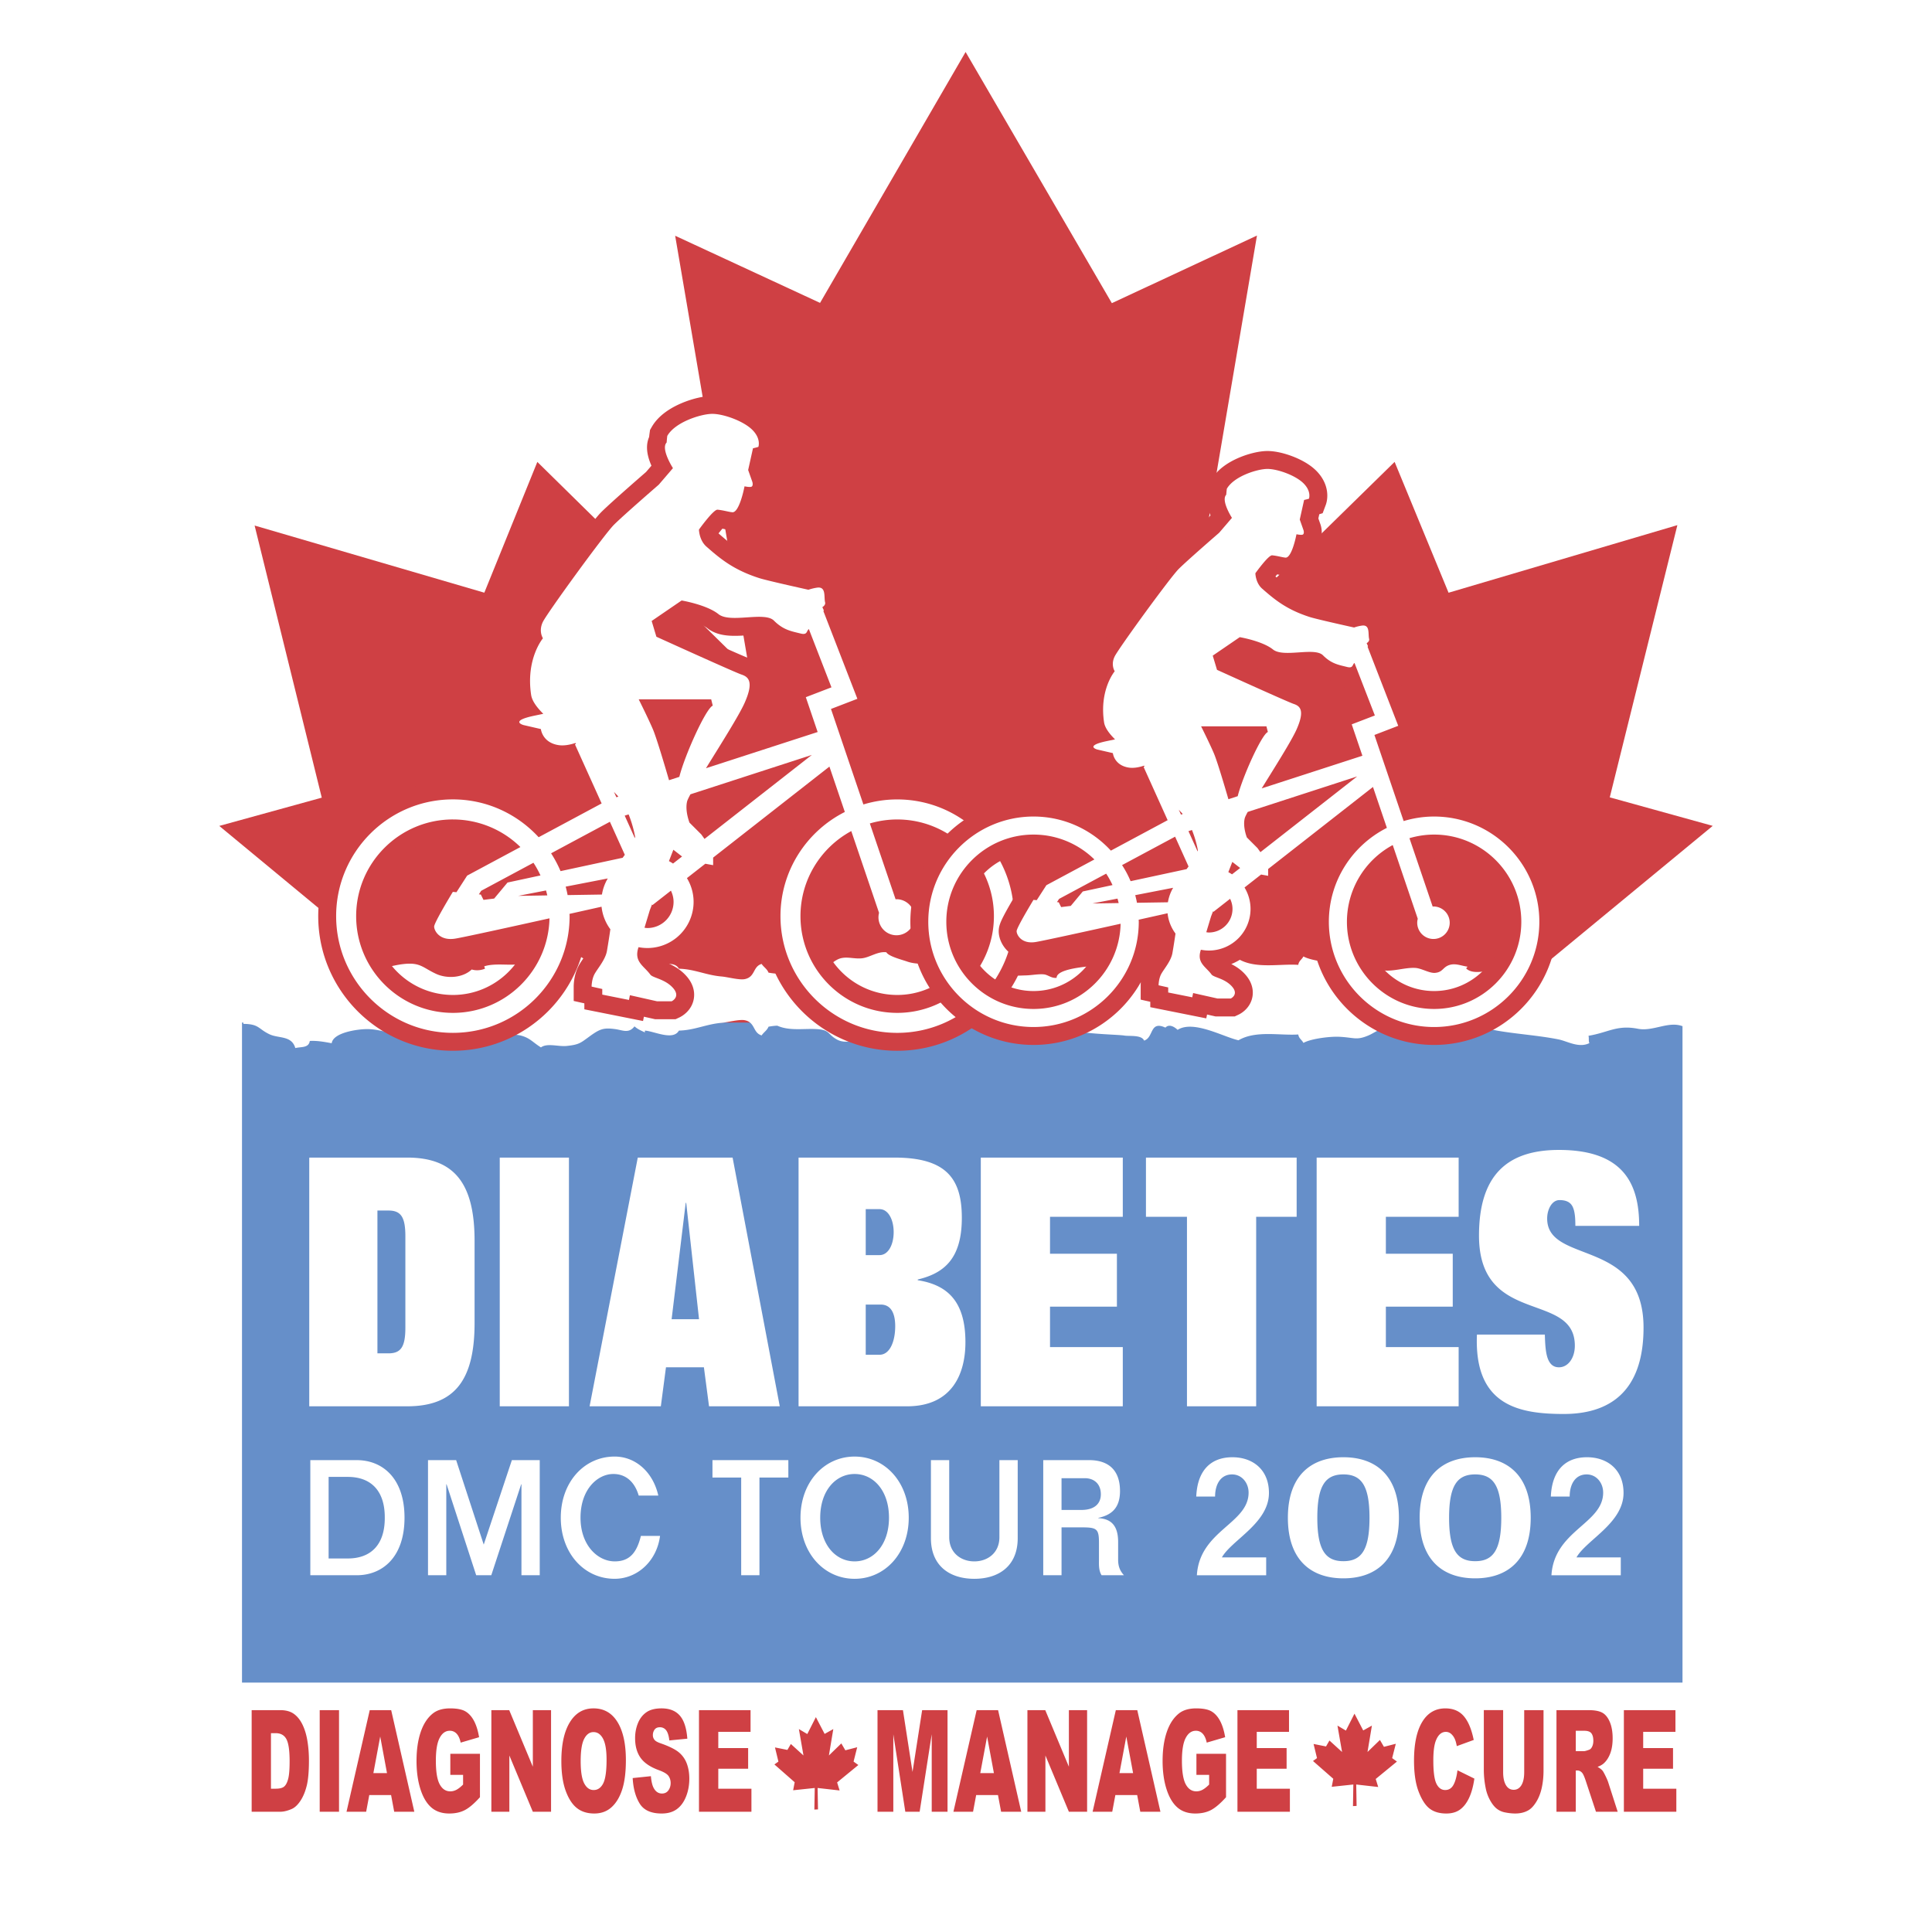
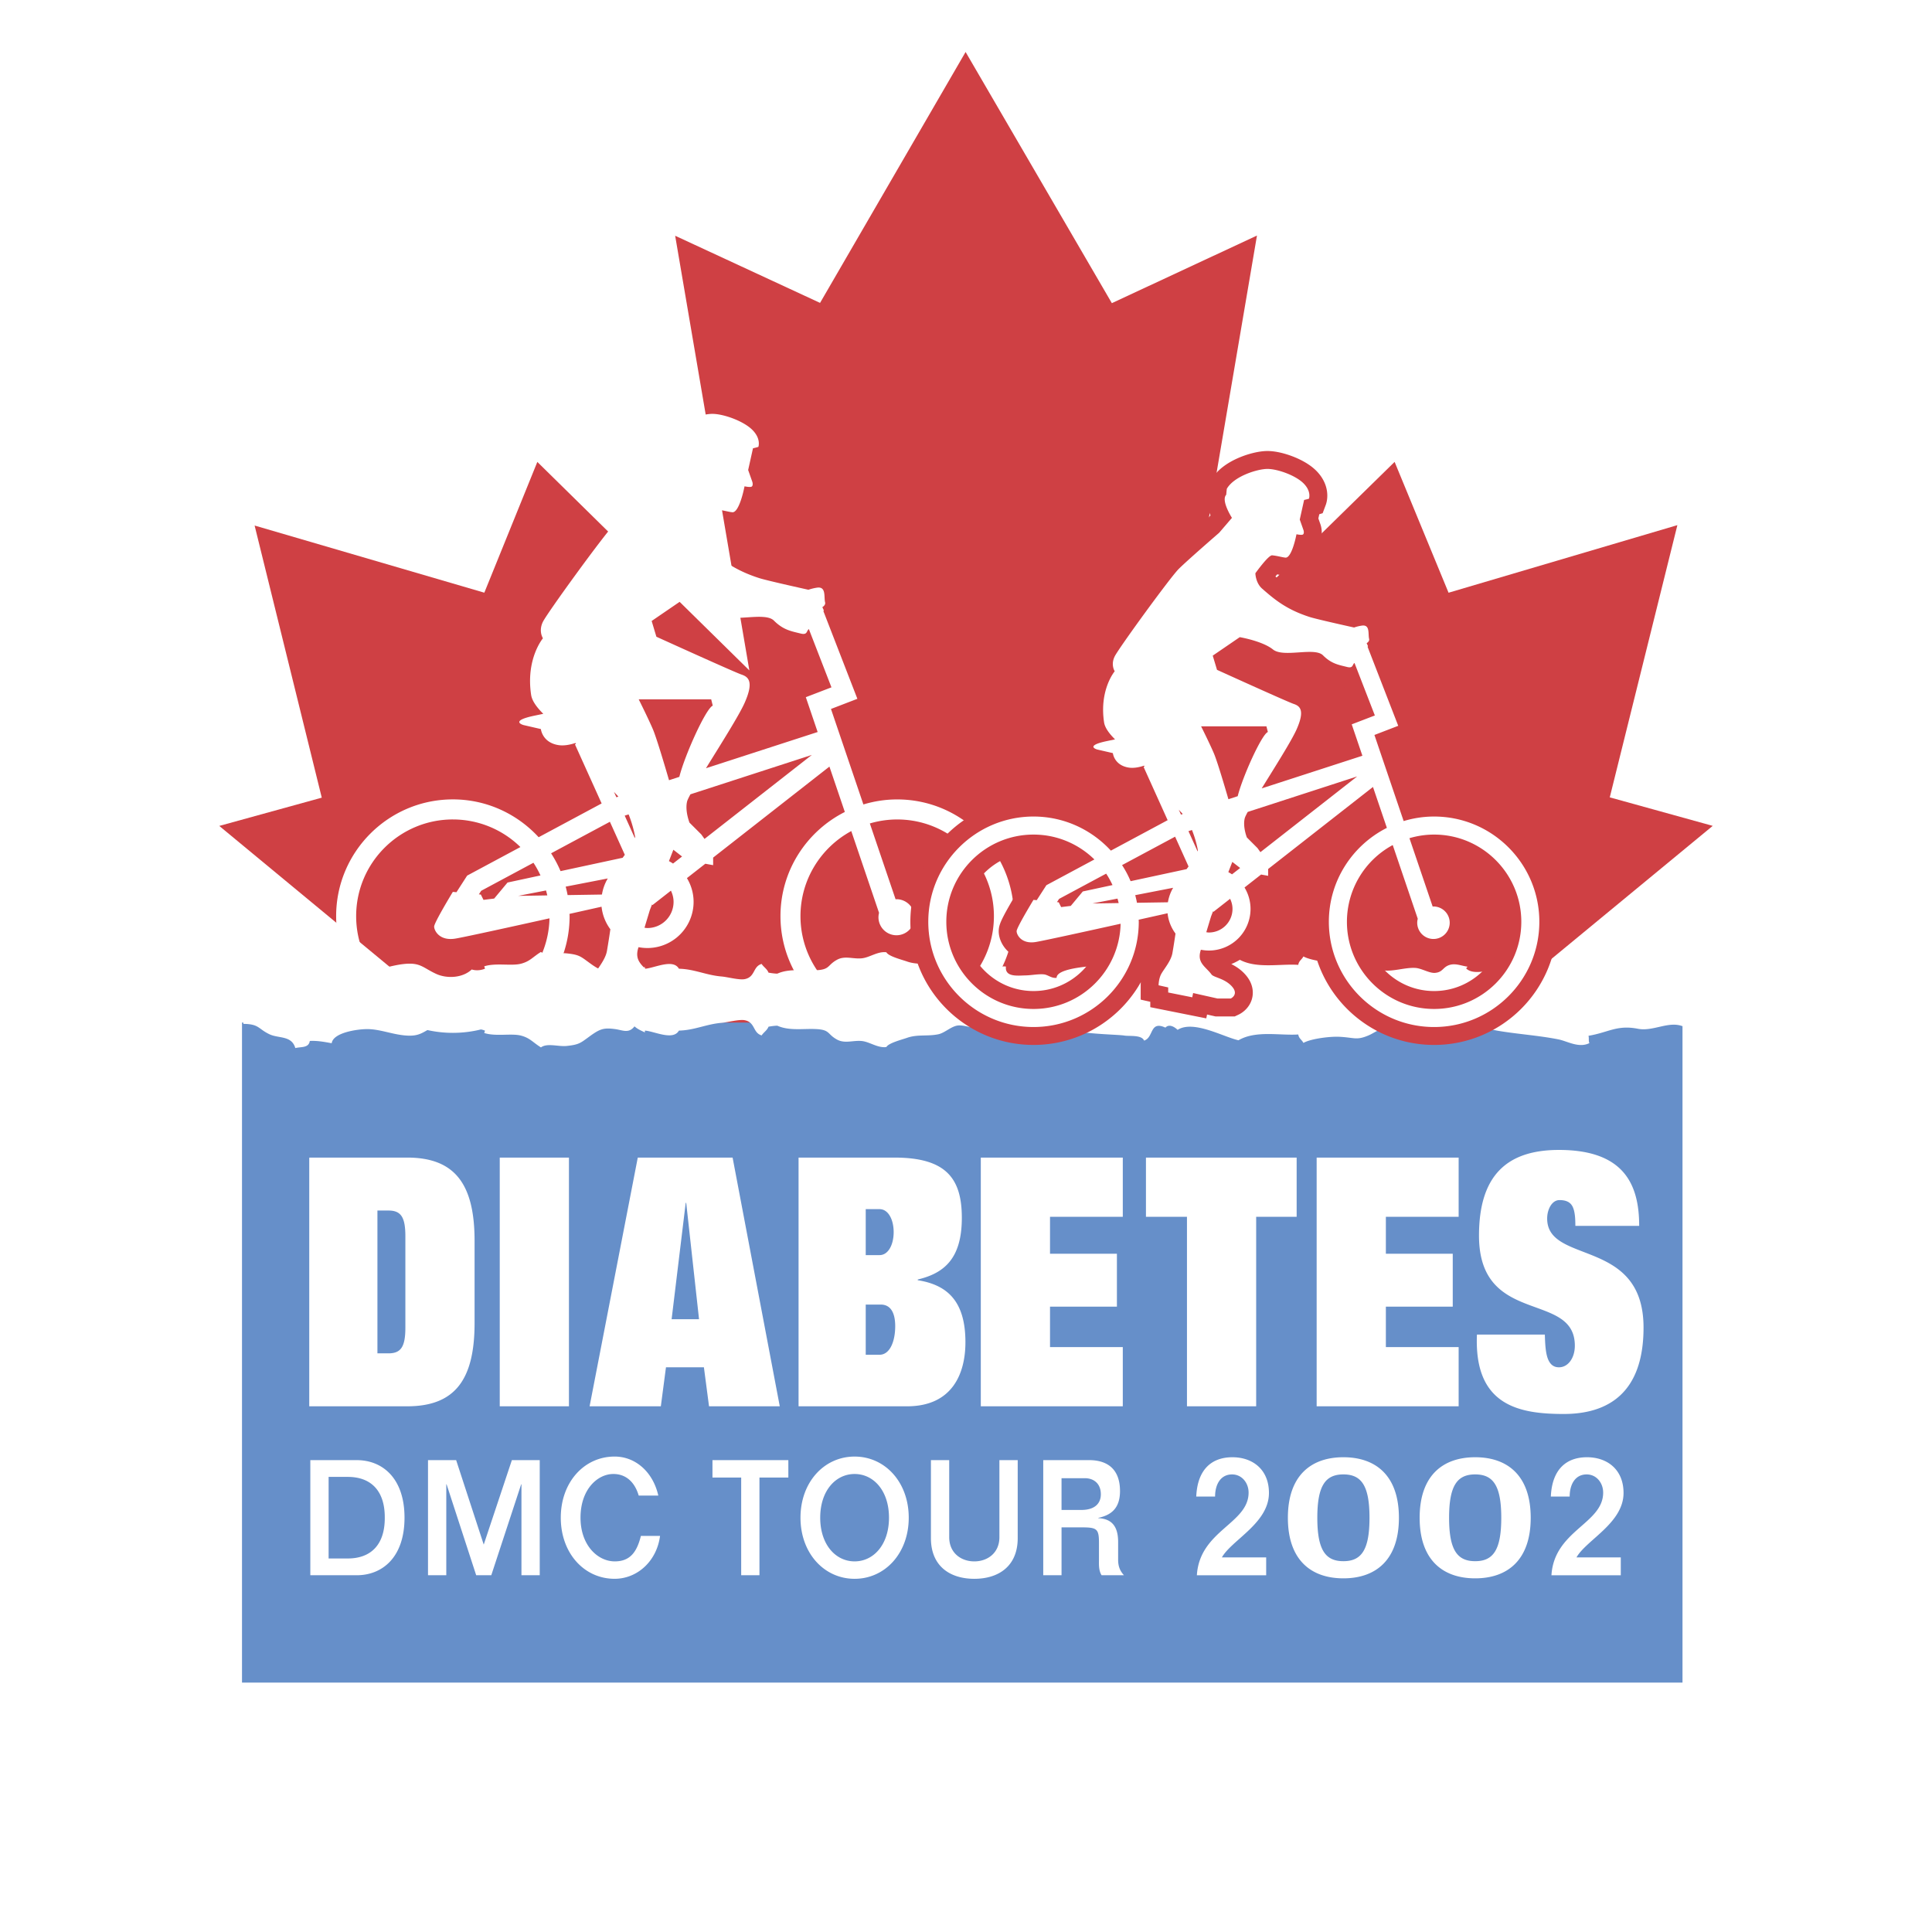
<svg xmlns="http://www.w3.org/2000/svg" width="2500" height="2500" viewBox="0 0 192.756 192.756">
  <path fill-rule="evenodd" clip-rule="evenodd" fill="#fff" d="M0 0h192.756v192.756H0V0z" />
  <path fill-rule="evenodd" clip-rule="evenodd" fill="#cf4044" d="M60.663 114.488L21.877 82.403l10.226-2.82-6.7-27.15 22.918 6.699 5.289-13.046 21.154 20.803-7.403-43.368 14.456 6.699L96.338 5.186l14.592 25.06 14.478-6.745-7.363 43.245 21.096-20.663 5.382 13.053 22.829-6.743-6.745 27.159 10.272 2.845-38.852 32.048-71.364.043z" />
  <path fill-rule="evenodd" clip-rule="evenodd" fill="#668fc9" d="M167.863 167.873H24.145V102.02h143.718v65.853z" />
  <path d="M37.656 120.775h1.1c1.252 0 1.688.66 1.688 2.572v9.105c0 1.912-.435 2.572-1.688 2.572h-1.1v-14.249zm-6.802 19.532h9.769c4.756 0 6.725-2.641 6.725-8.305v-8.203c0-5.666-1.969-8.307-6.725-8.307H30.88l-.026.035v24.78zM49.86 115.492h6.904v24.815H49.86v-24.815zM68.413 120.012h.051l1.279 11.607h-2.736l1.406-11.607zm-9.589 20.295h7.108l.512-3.891h3.785l.511 3.891h7.058l-4.706-24.814h-9.461l-4.807 24.814zM86.374 130.158h1.509c.844 0 1.432.627 1.432 2.156s-.537 2.85-1.56 2.85h-1.381v-5.006zm-6.7 10.149H90.49c4.526 0 5.831-3.266 5.831-6.395 0-4.24-1.944-5.734-4.757-6.186v-.07c2.634-.625 4.398-2.084 4.398-6.152 0-3.926-1.56-6.012-6.725-6.012h-9.564v24.815h.001zm6.7-19.67h1.381c.869 0 1.406 1.043 1.406 2.293 0 1.252-.538 2.293-1.406 2.293h-1.381v-4.586zM97.855 115.492h14.166v5.908h-7.261v3.684h6.674v5.283h-6.674v4.033h7.261v5.907H97.855v-24.815zM114.332 115.492h15.035v5.908h-4.039v18.907h-6.904V121.4h-4.092v-5.908zM131.363 115.492h14.166v5.908h-7.261v3.684h6.673v5.283h-6.673v4.033h7.261v5.907h-14.166v-24.815zM157.174 122.305c0-.801-.051-1.426-.256-1.877s-.613-.695-1.33-.695c-.74 0-1.227.904-1.227 1.842 0 4.623 9.615 1.877 9.615 10.879 0 6.568-3.58 8.619-7.953 8.619-4.424 0-8.975-.799-8.668-7.924h6.775c.025.973.076 1.771.281 2.363.205.557.537.904 1.125.904.922 0 1.586-.939 1.586-2.156 0-5.49-9.562-1.91-9.562-10.982 0-5.977 2.76-8.549 7.977-8.549 6.547 0 8.004 3.51 8.004 7.576h-6.367zM32.786 147.35h1.911c2.331 0 3.707 1.4 3.692 4.07.015 2.67-1.361 4.07-3.692 4.07h-1.911v-8.14zm-1.825 9.812h4.633c2.534 0 4.764-1.768 4.764-5.742s-2.23-5.742-4.764-5.742h-4.633v11.484zM52.025 148.09h-.028l-2.982 9.072h-1.506l-2.953-9.072h-.03v9.072h-1.824v-11.484h2.808l2.752 8.427 2.808-8.427h2.78v11.484h-1.825v-9.072zM63.725 149.217c-.421-1.432-1.347-2.172-2.563-2.156-1.535.016-3.244 1.512-3.244 4.359 0 2.75 1.709 4.359 3.418 4.359 1.505 0 2.2-.9 2.606-2.541h1.911c-.334 2.541-2.288 4.279-4.532 4.279-3.041 0-5.372-2.559-5.372-6.098s2.331-6.098 5.372-6.098c2.1 0 3.837 1.561 4.358 3.895h-1.954v.001zM71.082 145.678h7.571v1.736h-2.882v9.748h-1.823v-9.748h-2.866v-1.736zM88.695 151.42c0 2.686-1.534 4.359-3.43 4.359-1.897 0-3.432-1.674-3.432-4.359 0-2.688 1.535-4.359 3.432-4.359 1.896 0 3.43 1.671 3.43 4.359zm1.97 0c0-3.539-2.36-6.098-5.4-6.098-3.042 0-5.4 2.559-5.4 6.098s2.358 6.098 5.4 6.098c3.04 0 5.4-2.559 5.4-6.098zM94.703 145.678v7.688c0 1.578 1.188 2.414 2.504 2.414 1.318 0 2.504-.836 2.504-2.414v-7.688h1.826v7.785c0 2.799-1.912 4.055-4.33 4.055s-4.329-1.256-4.329-4.055v-7.785h1.825zM105.91 147.479h2.316c.928 0 1.605.562 1.605 1.607 0 .951-.65 1.561-1.938 1.561h-1.984v-3.168h.001zm0 9.683v-4.777h1.939c1.666 0 1.811.129 1.795 1.785v1.48c0 .387-.043 1.029.262 1.512h2.23c-.406-.449-.58-.9-.58-1.559v-1.754c0-1.48-.564-2.316-1.971-2.381v-.033c1.289-.273 2.158-.965 2.158-2.67 0-2.221-1.287-3.088-3.084-3.088h-4.574v11.484h1.825v.001zM119.35 149.309c.123-2.773 1.604-3.92 3.605-3.92 2.031 0 3.648 1.232 3.648 3.561 0 3.012-3.711 4.688-4.697 6.434h4.42v1.779h-6.914c.275-4.482 5.16-5.133 5.16-8.248 0-.957-.662-1.812-1.648-1.812-1.154 0-1.695 1.008-1.695 2.207h-1.879v-.001zM134.031 147.102c1.781 0 2.604 1.094 2.604 4.328s-.822 4.33-2.604 4.33c-1.779 0-2.602-1.096-2.602-4.33s.823-4.328 2.602-4.328zm-5.539 4.328c0 4.193 2.291 6.041 5.539 6.041s5.539-1.848 5.539-6.041-2.291-6.041-5.539-6.041-5.539 1.847-5.539 6.041zM147.18 147.102c1.779 0 2.602 1.094 2.602 4.328s-.822 4.33-2.602 4.33c-1.781 0-2.604-1.096-2.604-4.33s.822-4.328 2.604-4.328zm-5.541 4.328c0 4.193 2.291 6.041 5.541 6.041 3.248 0 5.539-1.848 5.539-6.041s-2.291-6.041-5.539-6.041c-3.25 0-5.541 1.847-5.541 6.041zM154.727 149.309c.125-2.773 1.602-3.92 3.604-3.92 2.035 0 3.65 1.232 3.65 3.561 0 3.012-3.711 4.688-4.697 6.434h4.422v1.779h-6.918c.279-4.482 5.16-5.133 5.16-8.248 0-.957-.66-1.812-1.646-1.812-1.154 0-1.695 1.008-1.695 2.207h-1.88v-.001zM24.281 102.152c1.584.016 1.455.486 2.596 1.033.926.443 2.218.102 2.587 1.381.592-.145 1.336.008 1.445-.711.729-.041 1.464.094 2.184.229.145-1.068 2.571-1.41 3.54-1.41 1.225 0 2.372.486 3.673.623 1.646.172 1.87-.367 3.198-.984 1.048-.486 2.63-.441 3.56.436.42-.129.894-.098 1.319.076-.002.061-.071.227-.071.238 1.151.373 2.716.008 3.678.262.893.236 1.162.668 1.981 1.174.626-.461 1.747-.057 2.563-.143 1.224-.129 1.374-.287 2.227-.91 1.081-.791 1.439-.926 2.597-.775.77.102 1.363.479 1.947-.271.335.301.653.416 1.044.609a.277.277 0 0 1 .006-.186c.943.07 2.8 1.029 3.381 0 1.554-.035 2.714-.645 4.257-.775.624-.051 1.771-.375 2.325-.258 1.053.225.778 1.242 1.668 1.514.224-.332.55-.506.688-.869.2-.043.724-.111.889-.098 1.185.529 2.581.271 3.865.334 1.4.068 1.097.504 2.075 1.043.798.439 1.609.057 2.491.15.784.084 1.577.715 2.438.6.222-.406 1.54-.736 2.065-.92 1.042-.367 2.027-.131 3.119-.355.647-.133 1.303-.812 1.97-.877.77-.074 1.703.492 2.3-.01.047.174.273.393.318.58.828-.438 1.277.275 2.158.158-.127-1.088 1.215-.896 1.955-.883.6.01 1.262.152 1.824.104.412-.037.766-.412 1.277-.346-.01 1.283 5.787 1.244 6.764 1.404.498.082 1.727-.092 1.963.502.979-.297.535-2.027 2.129-1.295.332-.361.822-.15 1.217.223 1.58-1.012 4.59.719 6.074 1.039 1.727-1.008 4.104-.455 5.963-.578.062.41.354.523.514.84.787-.432 2.641-.65 3.545-.611 1.547.068 1.725.391 2.973-.146.486-.209.889-.549 1.406-.627 1.02-.154 2.225.305 3.256.236.619-.041 1.379-.533 1.939-.492.793.059.773.562 1.428.779.609.205 1.145-.059 1.807-.158 0-.102-.119-.092-.1-.197.734-.68 2.299-.145 3.057-.01 1.934.342 4.16.48 6.154.881.857.172 2.018.893 3.066.367-.104-.232-.021-.523-.092-.73 2-.332 2.832-1.111 4.934-.701 1.531.297 3.07-.814 4.492-.24.234-1.346-.414-2.785-.369-4.135H24.086l.195 3.886z" fill-rule="evenodd" clip-rule="evenodd" fill="#fff" />
  <path d="M24.281 97.322c1.584-.018 1.455-.486 2.596-1.033.926-.444 2.218-.102 2.587-1.381.592.145 1.336-.008 1.445.71.729.041 1.464-.094 2.184-.228.145 1.069 2.571 1.409 3.54 1.411 1.225 0 2.372-.486 3.673-.623 1.646-.172 1.87.367 3.198.982 1.048.488 2.63.441 3.56-.434.42.129.894.096 1.319-.078-.002-.059-.071-.227-.071-.236 1.151-.373 2.716-.009 3.678-.264.893-.236 1.162-.666 1.981-1.173.626.461 1.747.056 2.563.143 1.224.129 1.374.287 2.227.911 1.081.791 1.439.926 2.597.773.77-.1 1.363-.478 1.947.273.335-.301.653-.416 1.044-.61a.28.28 0 0 0 .006.187c.943-.07 2.8-1.031 3.381-.002 1.554.037 2.714.646 4.257.775.624.053 1.771.377 2.325.26 1.053-.225.778-1.244 1.668-1.514.224.331.55.504.688.869.2.041.724.111.889.098 1.185-.53 2.581-.273 3.865-.336 1.4-.066 1.097-.502 2.075-1.042.798-.44 1.609-.056 2.491-.15.784-.083 1.577-.714 2.438-.6.222.407 1.54.736 2.065.92 1.042.367 2.027.131 3.119.354.647.132 1.303.813 1.97.878.77.072 1.703-.492 2.3.008.047-.172.273-.391.318-.578.828.438 1.277-.275 2.158-.159-.127 1.089 1.215.897 1.955.884.6-.01 1.262-.154 1.824-.104.412.037.766.412 1.277.346-.01-1.283 5.787-1.244 6.764-1.405.498-.081 1.727.091 1.963-.502.979.297.535 2.028 2.129 1.296.332.359.822.15 1.217-.223 1.58 1.012 4.59-.719 6.074-1.039 1.727 1.007 4.104.453 5.963.578.062-.41.354-.524.514-.839.787.43 2.641.649 3.545.609 1.547-.067 1.725-.39 2.973.148.486.209.889.547 1.406.627 1.02.154 2.225-.305 3.256-.237.619.042 1.379.534 1.939.493.793-.059.773-.562 1.428-.78.609-.204 1.145.059 1.807.157 0 .104-.119.094-.1.199.734.678 2.299.143 3.057.01 1.934-.342 4.16-.48 6.154-.882.857-.172 2.018-.892 3.066-.366-.104.231-.021.522-.092.729 2 .334 2.832 1.113 4.934.703 1.531-.299 3.07.814 4.492.24.234 1.346-.414 2.785-.369 4.135H24.086l.195-3.888z" fill-rule="evenodd" clip-rule="evenodd" fill="#fff" />
-   <path d="M89.513 79.759c-1.173 0-2.304.178-3.372.502l-3.234-9.528 2.634-1.013-3.391-8.747.046-.069-.149-.328c.188-.124.322-.284.273-.481-.134-.532.133-1.598-.798-1.465a4.704 4.704 0 0 0-.865.211c-.76-.168-4.181-.928-4.916-1.165-2.582-.83-3.908-1.954-5.255-3.136-.738-.645-.751-1.703-.751-1.703s1.446-2.025 1.856-1.985c.622.062 1.115.227 1.479.255.662.053 1.146-2.279 1.146-2.279l.067-.308s.613.135.736.012c.143-.142.044-.451.044-.451l-.419-1.186.481-2.169c.294-.064.537-.14.537-.14s.299-.798-.599-1.697c-.899-.898-2.896-1.598-3.994-1.598-1.097 0-3.693.799-4.493 2.196-.029.212-.05.441-.064.66l-.035.04c-.532.663.663 2.519.663 2.519l-1.414 1.65s-3.538 3.065-4.48 4.008c-.944.944-6.603 8.724-7.076 9.667-.471.943 0 1.651 0 1.651s-1.728 2.043-1.177 5.659c.094.615.607 1.282 1.212 1.876l-.908.191c-2.528.533-1.063.932-1.063.932l1.73.399s.132 1.332 1.73 1.597c.545.09 1.15-.022 1.713-.207.023.028.044.056.068.084l-.113.051 2.663 5.896-6.284 3.37c-2.13-2.313-5.173-3.774-8.558-3.774-6.422 0-11.646 5.224-11.646 11.646 0 6.421 5.225 11.646 11.646 11.646S56.83 97.826 56.83 91.405c0-.077-.011-.151-.011-.227l3.198-.715a4.58 4.58 0 0 0 .879 2.25c-.108.75-.224 1.478-.341 2.161-.156.907-.999 1.83-1.265 2.361-.266.533-.266 1.199-.266 1.199l1.064.238v.561l2.663.531.094-.473 2.701.607h1.465s.933-.434.133-1.332c-.798-.898-2.014-.992-2.263-1.332-.632-.865-1.64-1.264-1.199-2.662l.023-.073a4.61 4.61 0 0 0 5.495-4.516c0-.869-.246-1.678-.665-2.373l1.833-1.435.782.143v-.755l11.602-9.08 1.537 4.527c-3.802 1.919-6.421 5.851-6.421 10.393 0 6.421 5.225 11.646 11.646 11.646 6.42 0 11.646-5.225 11.646-11.646-.002-6.42-5.227-11.644-11.647-11.644zm-29.457 9.49l-3.425.054c-.053-.286-.12-.565-.192-.844l4.198-.815a4.55 4.55 0 0 0-.581 1.605zm-6.834-3.171c.267.401.497.826.703 1.265l-3.289.708-1.332 1.598-1.065.132-.265-.532-.196-.018c.106-.165.188-.294.229-.355.182-.099 2.53-1.358 5.215-2.798zm-1.521 3.303l2.775-.54c.045.164.091.327.128.494l-2.903.046zm11.666-5.891l-.024.137-1.016-2.25.389-.125c.47 1.157.651 2.238.651 2.238zm3.373 2.423l.442-1.133.867.674-.899.703a4.565 4.565 0 0 0-.41-.244zm3.23-2.66l-1.179-1.178s-.471-1.179-.236-2.123c.033-.13.154-.38.33-.704l12.112-3.928-10.708 8.379-.319-.446zm-1.965-23.342s2.498.419 3.678 1.362c1.179.943 4.589-.298 5.532.646.945.943 1.731 1.055 2.674 1.291.695.174.559-.285.813-.444l2.253 5.81-2.558.983 1.18 3.475-11.142 3.613c1.449-2.346 3.292-5.253 3.855-6.518.943-2.122.393-2.594-.315-2.83-.706-.236-8.487-3.772-8.487-3.772l-.472-1.572 2.989-2.044zm2.951 9.865l.157.628c-.685.274-2.803 4.967-3.335 7.104l-1.029.334c-.328-1.128-1.227-4.188-1.608-5.081-.471-1.1-1.415-2.986-1.415-2.986h7.23v.001zm-9.475 9.469c.074.074.145.155.213.236l-.196.064-.243-.537c.079.084.157.167.226.237zm-.631 2.743l1.489 3.299c-.073.095-.144.192-.216.293l-6.197 1.333a11.71 11.71 0 0 0-.944-1.778c2.408-1.293 4.774-2.56 5.868-3.147zm-15.666 19.067c-5.321 0-9.65-4.328-9.65-9.65 0-5.32 4.329-9.648 9.65-9.648a9.617 9.617 0 0 1 6.737 2.753l-5.312 2.849-1.069 1.658-.36-.035s-1.865 3.062-1.865 3.462.533 1.465 2.13 1.198c.912-.152 5.56-1.173 9.378-2.021-.117 5.221-4.391 9.434-9.639 9.434zm22.018-11.071a2.61 2.61 0 0 1-2.607 2.607c-.101 0-.197-.018-.294-.03.178-.585.356-1.177.531-1.757l.219-.562.046.058 1.841-1.44c.164.342.264.72.264 1.124zm22.311 11.071c-5.321 0-9.649-4.328-9.649-9.65 0-3.663 2.053-6.856 5.069-8.489l2.77 8.158a1.814 1.814 0 0 0-.059.438 1.798 1.798 0 1 0 1.797-1.797c-.029 0-.058.007-.088.008l-2.569-7.567a9.658 9.658 0 0 1 2.73-.398c5.321 0 9.649 4.329 9.649 9.648-.001 5.321-4.33 9.649-9.65 9.649z" fill="none" stroke="#cf4044" stroke-width="3.575" stroke-miterlimit="2.613" />
  <path d="M89.513 79.759c-1.173 0-2.304.178-3.372.502l-3.234-9.528 2.634-1.013-3.391-8.747.046-.069-.149-.328c.188-.124.322-.284.273-.481-.134-.532.133-1.598-.798-1.465a4.704 4.704 0 0 0-.865.211c-.76-.168-4.181-.928-4.916-1.165-2.582-.83-3.908-1.954-5.255-3.136-.738-.645-.751-1.703-.751-1.703s1.446-2.025 1.856-1.985c.622.062 1.115.227 1.479.255.662.053 1.146-2.279 1.146-2.279l.067-.308s.613.135.736.012c.143-.142.044-.451.044-.451l-.419-1.186.481-2.169c.294-.064.537-.14.537-.14s.299-.798-.599-1.697c-.899-.898-2.896-1.598-3.994-1.598-1.097 0-3.693.799-4.493 2.196-.029.212-.05.441-.064.66l-.035.04c-.532.663.663 2.519.663 2.519l-1.414 1.65s-3.538 3.065-4.48 4.008c-.944.944-6.603 8.724-7.076 9.667-.471.943 0 1.651 0 1.651s-1.728 2.043-1.177 5.659c.094.615.607 1.282 1.212 1.876l-.908.191c-2.528.533-1.063.932-1.063.932l1.73.399s.132 1.332 1.73 1.597c.545.09 1.15-.022 1.713-.207.023.028.044.056.068.084l-.113.051 2.663 5.896-6.284 3.37c-2.13-2.313-5.173-3.774-8.558-3.774-6.422 0-11.646 5.224-11.646 11.646 0 6.421 5.225 11.646 11.646 11.646S56.83 97.826 56.83 91.405c0-.077-.011-.151-.011-.227l3.198-.715a4.58 4.58 0 0 0 .879 2.25c-.108.75-.224 1.478-.341 2.161-.156.907-.999 1.83-1.265 2.361-.266.533-.266 1.199-.266 1.199l1.064.238v.561l2.663.531.094-.473 2.701.607h1.465s.933-.434.133-1.332c-.798-.898-2.014-.992-2.263-1.332-.632-.865-1.64-1.264-1.199-2.662l.023-.073a4.61 4.61 0 0 0 5.495-4.516c0-.869-.246-1.678-.665-2.373l1.833-1.435.782.143v-.755l11.602-9.08 1.537 4.527c-3.802 1.919-6.421 5.851-6.421 10.393 0 6.421 5.225 11.646 11.646 11.646 6.42 0 11.646-5.225 11.646-11.646-.002-6.42-5.227-11.644-11.647-11.644zm-29.457 9.49l-3.425.054c-.053-.286-.12-.565-.192-.844l4.198-.815a4.55 4.55 0 0 0-.581 1.605zm-6.834-3.171c.267.401.497.826.703 1.265l-3.289.708-1.332 1.598-1.065.132-.265-.532-.196-.018c.106-.165.188-.294.229-.355.182-.099 2.53-1.358 5.215-2.798zm-1.521 3.303l2.775-.54c.045.164.091.327.128.494l-2.903.046zm11.666-5.891l-.024.137-1.016-2.25.389-.125c.47 1.157.651 2.238.651 2.238zm3.373 2.423l.442-1.133.867.674-.899.703a4.565 4.565 0 0 0-.41-.244zm3.23-2.66l-1.179-1.178s-.471-1.179-.236-2.123c.033-.13.154-.38.33-.704l12.112-3.928-10.708 8.379-.319-.446zm-1.965-23.342s2.498.419 3.678 1.362c1.179.943 4.589-.298 5.532.646.945.943 1.731 1.055 2.674 1.291.695.174.559-.285.813-.444l2.253 5.81-2.558.983 1.18 3.475-11.142 3.613c1.449-2.346 3.292-5.253 3.855-6.518.943-2.122.393-2.594-.315-2.83-.706-.236-8.487-3.772-8.487-3.772l-.472-1.572 2.989-2.044zm2.951 9.865l.157.628c-.685.274-2.803 4.967-3.335 7.104l-1.029.334c-.328-1.128-1.227-4.188-1.608-5.081-.471-1.1-1.415-2.986-1.415-2.986h7.23v.001zm-9.475 9.469c.074.074.145.155.213.236l-.196.064-.243-.537c.079.084.157.167.226.237zm-.631 2.743l1.489 3.299c-.073.095-.144.192-.216.293l-6.197 1.333a11.71 11.71 0 0 0-.944-1.778c2.408-1.293 4.774-2.56 5.868-3.147zm-15.666 19.067c-5.321 0-9.65-4.328-9.65-9.65 0-5.32 4.329-9.648 9.65-9.648a9.617 9.617 0 0 1 6.737 2.753l-5.312 2.849-1.069 1.658-.36-.035s-1.865 3.062-1.865 3.462.533 1.465 2.13 1.198c.912-.152 5.56-1.173 9.378-2.021-.117 5.221-4.391 9.434-9.639 9.434zm22.018-11.071a2.61 2.61 0 0 1-2.607 2.607c-.101 0-.197-.018-.294-.03.178-.585.356-1.177.531-1.757l.219-.562.046.058 1.841-1.44c.164.342.264.72.264 1.124zm22.311 11.071c-5.321 0-9.649-4.328-9.649-9.65 0-3.663 2.053-6.856 5.069-8.489l2.77 8.158a1.814 1.814 0 0 0-.059.438 1.798 1.798 0 1 0 1.797-1.797c-.029 0-.058.007-.088.008l-2.569-7.567a9.658 9.658 0 0 1 2.73-.398c5.321 0 9.649 4.329 9.649 9.648-.001 5.321-4.33 9.649-9.65 9.649z" fill-rule="evenodd" clip-rule="evenodd" fill="#fff" />
  <path d="M143.082 81.466c-1.057 0-2.076.161-3.039.453-1.375-4.051-2.688-7.915-2.916-8.591l2.375-.914-3.059-7.885.043-.062-.135-.295c.17-.111.291-.256.244-.434-.119-.48.121-1.441-.719-1.321a4.134 4.134 0 0 0-.779.19c-.686-.151-3.77-.837-4.432-1.05-2.328-.748-3.523-1.762-4.74-2.827-.664-.582-.676-1.537-.676-1.537s1.305-1.826 1.674-1.789c.561.056 1.006.204 1.332.23.598.048 1.035-2.055 1.035-2.055l.061-.278s.553.123.662.011c.129-.128.041-.407.041-.407l-.377-1.07.434-1.955c.266-.058.484-.126.484-.126s.27-.72-.541-1.53-2.611-1.44-3.602-1.44c-.988 0-3.33.72-4.051 1.98-.025.19-.045.397-.059.594l-.031.036c-.479.599.6 2.271.6 2.271l-1.275 1.488s-3.189 2.763-4.039 3.614c-.852.851-5.953 7.865-6.381 8.716-.424.851 0 1.488 0 1.488s-1.557 1.842-1.061 5.103c.084.554.547 1.156 1.094 1.692l-.818.172c-2.281.48-.961.84-.961.84l1.561.36s.121 1.201 1.561 1.44c.492.082 1.037-.02 1.545-.187l.061.076-.102.046 2.4 5.316-5.664 3.038c-1.92-2.085-4.664-3.402-7.717-3.402-5.789 0-10.5 4.71-10.5 10.5 0 5.791 4.711 10.5 10.5 10.5 5.791 0 10.5-4.709 10.5-10.5 0-.069-.01-.137-.01-.206 1.496-.333 2.621-.585 2.883-.644a4.11 4.11 0 0 0 .793 2.028c-.1.676-.201 1.333-.309 1.948-.141.818-.9 1.65-1.139 2.131-.24.479-.24 1.08-.24 1.08l.959.215v.504l2.4.48.086-.426 2.434.547h1.322s.84-.391.119-1.201-1.816-.895-2.041-1.199c-.57-.781-1.477-1.141-1.08-2.401l.021-.065c.26.051.527.08.803.08a4.155 4.155 0 0 0 4.15-4.151 4.13 4.13 0 0 0-.6-2.139l1.652-1.294.705.129V86.7l10.459-8.185 1.387 4.081c-3.428 1.731-5.789 5.275-5.789 9.37 0 5.791 4.711 10.5 10.5 10.5s10.5-4.709 10.5-10.5c.002-5.79-4.709-10.5-10.498-10.5zm-26.559 8.555l-3.088.049a9.626 9.626 0 0 0-.174-.76l3.785-.736a4.169 4.169 0 0 0-.523 1.447zm-6.16-2.858c.24.361.447.744.633 1.141l-2.965.637-1.199 1.441-.961.119-.24-.479-.176-.017.207-.32c.164-.089 2.279-1.224 4.701-2.522zm-1.373 2.977l2.504-.486c.041.147.082.295.115.445l-2.619.041zm10.52-5.311l-.021.124-.916-2.029.35-.114c.425 1.044.587 2.019.587 2.019zm3.041 2.185l.398-1.022.781.607-.811.634a4.057 4.057 0 0 0-.368-.219zm2.912-2.398l-1.062-1.062s-.426-1.063-.213-1.914c.029-.118.137-.342.297-.634l10.92-3.542-9.654 7.556-.288-.404zm-1.772-21.046s2.252.378 3.316 1.229c1.062.851 4.137-.269 4.988.582.85.851 1.561.951 2.41 1.164.627.156.504-.257.734-.401l2.031 5.238-2.307.886 1.064 3.133-10.047 3.258c1.309-2.115 2.969-4.736 3.477-5.877.852-1.914.355-2.338-.283-2.551-.637-.212-7.652-3.401-7.652-3.401l-.426-1.417 2.695-1.843zm2.661 8.895l.143.566c-.619.247-2.529 4.478-3.008 6.405l-.928.302c-.295-1.018-1.105-3.776-1.451-4.581-.424-.992-1.275-2.692-1.275-2.692h6.519zm-8.543 8.537c.068.067.131.139.193.213l-.176.057-.219-.484c.071.076.139.151.202.214zm-.569 2.473l1.342 2.974a8.968 8.968 0 0 0-.193.264l-5.588 1.202a10.377 10.377 0 0 0-.852-1.604l5.291-2.836zm-14.125 17.189c-4.797 0-8.7-3.9-8.7-8.699 0-4.797 3.903-8.699 8.7-8.699 2.363 0 4.504.949 6.074 2.482l-4.789 2.568-.965 1.495-.324-.031s-1.682 2.761-1.682 3.122c0 .359.48 1.32 1.92 1.08.822-.138 5.014-1.057 8.455-1.821-.105 4.706-3.956 8.503-8.689 8.503zm19.852-9.979a2.354 2.354 0 0 1-2.35 2.351c-.092 0-.178-.017-.266-.027.16-.527.32-1.062.479-1.584l.197-.507.041.053 1.66-1.299c.149.307.239.648.239 1.013zm20.115 9.979c-4.797 0-8.699-3.9-8.699-8.699a8.706 8.706 0 0 1 4.57-7.654l2.498 7.356a1.555 1.555 0 0 0-.055.394 1.621 1.621 0 1 0 1.621-1.621c-.027 0-.053.007-.08.008-.543-1.604-1.412-4.161-2.316-6.822a8.656 8.656 0 0 1 2.461-.36c4.797 0 8.699 3.902 8.699 8.699 0 4.799-3.902 8.699-8.699 8.699z" fill="none" stroke="#cf4044" stroke-width="3.575" stroke-miterlimit="2.613" />
  <path d="M143.082 81.466c-1.057 0-2.076.161-3.039.453-1.375-4.051-2.688-7.915-2.916-8.591l2.375-.914-3.059-7.885.043-.062-.135-.295c.17-.111.291-.256.244-.434-.119-.48.121-1.441-.719-1.321a4.134 4.134 0 0 0-.779.19c-.686-.151-3.77-.837-4.432-1.05-2.328-.748-3.523-1.762-4.74-2.827-.664-.582-.676-1.537-.676-1.537s1.305-1.826 1.674-1.789c.561.056 1.006.204 1.332.23.598.048 1.035-2.055 1.035-2.055l.061-.278s.553.123.662.011c.129-.128.041-.407.041-.407l-.377-1.07.434-1.955c.266-.058.484-.126.484-.126s.27-.72-.541-1.53-2.611-1.44-3.602-1.44c-.988 0-3.33.72-4.051 1.98-.025.19-.045.397-.059.594l-.031.036c-.479.599.6 2.271.6 2.271l-1.275 1.488s-3.189 2.763-4.039 3.614c-.852.851-5.953 7.865-6.381 8.716-.424.851 0 1.488 0 1.488s-1.557 1.842-1.061 5.103c.084.554.547 1.156 1.094 1.692l-.818.172c-2.281.48-.961.84-.961.84l1.561.36s.121 1.201 1.561 1.44c.492.082 1.037-.02 1.545-.187l.061.076-.102.046 2.4 5.316-5.664 3.038c-1.92-2.085-4.664-3.402-7.717-3.402-5.789 0-10.5 4.71-10.5 10.5 0 5.791 4.711 10.5 10.5 10.5 5.791 0 10.5-4.709 10.5-10.5 0-.069-.01-.137-.01-.206 1.496-.333 2.621-.585 2.883-.644a4.11 4.11 0 0 0 .793 2.028c-.1.676-.201 1.333-.309 1.948-.141.818-.9 1.65-1.139 2.131-.24.479-.24 1.08-.24 1.08l.959.215v.504l2.4.48.086-.426 2.434.547h1.322s.84-.391.119-1.201-1.816-.895-2.041-1.199c-.57-.781-1.477-1.141-1.08-2.401l.021-.065c.26.051.527.08.803.08a4.155 4.155 0 0 0 4.15-4.151 4.13 4.13 0 0 0-.6-2.139l1.652-1.294.705.129V86.7l10.459-8.185 1.387 4.081c-3.428 1.731-5.789 5.275-5.789 9.37 0 5.791 4.711 10.5 10.5 10.5s10.5-4.709 10.5-10.5c.002-5.79-4.709-10.5-10.498-10.5zm-26.559 8.555l-3.088.049a9.626 9.626 0 0 0-.174-.76l3.785-.736a4.169 4.169 0 0 0-.523 1.447zm-6.16-2.858c.24.361.447.744.633 1.141l-2.965.637-1.199 1.441-.961.119-.24-.479-.176-.017.207-.32c.164-.089 2.279-1.224 4.701-2.522zm-1.373 2.977l2.504-.486c.041.147.082.295.115.445l-2.619.041zm10.52-5.311l-.021.124-.916-2.029.35-.114c.425 1.044.587 2.019.587 2.019zm3.041 2.185l.398-1.022.781.607-.811.634a4.057 4.057 0 0 0-.368-.219zm2.912-2.398l-1.062-1.062s-.426-1.063-.213-1.914c.029-.118.137-.342.297-.634l10.92-3.542-9.654 7.556-.288-.404zm-1.772-21.046s2.252.378 3.316 1.229c1.062.851 4.137-.269 4.988.582.85.851 1.561.951 2.41 1.164.627.156.504-.257.734-.401l2.031 5.238-2.307.886 1.064 3.133-10.047 3.258c1.309-2.115 2.969-4.736 3.477-5.877.852-1.914.355-2.338-.283-2.551-.637-.212-7.652-3.401-7.652-3.401l-.426-1.417 2.695-1.843zm2.661 8.895l.143.566c-.619.247-2.529 4.478-3.008 6.405l-.928.302c-.295-1.018-1.105-3.776-1.451-4.581-.424-.992-1.275-2.692-1.275-2.692h6.519zm-8.543 8.537c.068.067.131.139.193.213l-.176.057-.219-.484c.071.076.139.151.202.214zm-.569 2.473l1.342 2.974a8.968 8.968 0 0 0-.193.264l-5.588 1.202a10.377 10.377 0 0 0-.852-1.604l5.291-2.836zm-14.125 17.189c-4.797 0-8.7-3.9-8.7-8.699 0-4.797 3.903-8.699 8.7-8.699 2.363 0 4.504.949 6.074 2.482l-4.789 2.568-.965 1.495-.324-.031s-1.682 2.761-1.682 3.122c0 .359.48 1.32 1.92 1.08.822-.138 5.014-1.057 8.455-1.821-.105 4.706-3.956 8.503-8.689 8.503zm19.852-9.979a2.354 2.354 0 0 1-2.35 2.351c-.092 0-.178-.017-.266-.027.16-.527.32-1.062.479-1.584l.197-.507.041.053 1.66-1.299c.149.307.239.648.239 1.013zm20.115 9.979c-4.797 0-8.699-3.9-8.699-8.699a8.706 8.706 0 0 1 4.57-7.654l2.498 7.356a1.555 1.555 0 0 0-.055.394 1.621 1.621 0 1 0 1.621-1.621c-.027 0-.053.007-.08.008-.543-1.604-1.412-4.161-2.316-6.822a8.656 8.656 0 0 1 2.461-.36c4.797 0 8.699 3.902 8.699 8.699 0 4.799-3.902 8.699-8.699 8.699z" fill-rule="evenodd" clip-rule="evenodd" fill="#fff" />
-   <path d="M25.107 170.621h2.851c.562 0 1.017.125 1.363.373.346.25.632.607.858 1.072.226.465.39 1.008.491 1.625.102.619.153 1.273.153 1.963 0 1.084-.075 1.926-.225 2.521-.15.598-.36 1.098-.63 1.502-.27.402-.557.672-.861.805-.424.184-.807.277-1.148.277h-2.851v-10.138h-.001zm1.927 2.299v5.539h.469c.399 0 .683-.072.851-.217.168-.146.3-.398.396-.762.097-.361.145-.949.145-1.76 0-1.074-.107-1.809-.321-2.207-.213-.395-.569-.594-1.065-.594h-.475v.001zM31.897 170.621h1.928v10.139h-1.928v-10.139zM39.019 179.096h-2.177l-.311 1.664h-1.959l2.317-10.139h2.139l2.309 10.139H39.33l-.311-1.664zm-.408-2.192l-.677-3.65-.682 3.65h1.359zM44.929 177.08v-2.102h2.956v4.33c-.567.629-1.07 1.057-1.507 1.285-.438.227-.957.34-1.556.34-.738 0-1.338-.205-1.802-.615s-.823-1.021-1.079-1.834c-.256-.811-.384-1.742-.384-2.795 0-1.105.139-2.07.418-2.889.279-.818.688-1.439 1.229-1.863.424-.328.991-.492 1.702-.492.687 0 1.2.102 1.54.305.339.203.621.52.848.947.226.426.394.969.505 1.625l-1.839.539c-.079-.383-.209-.676-.392-.879a.902.902 0 0 0-.696-.303c-.421 0-.757.238-1.008.715-.252.479-.378 1.234-.378 2.268 0 1.098.126 1.883.38 2.354.253.471.605.707 1.057.707.212 0 .416-.051.612-.154.195-.104.418-.275.667-.523v-.965h-1.273v-.001zM49.023 170.621h1.782l2.356 5.645v-5.645h1.818v10.139h-1.818l-2.343-5.614v5.614h-1.795v-10.139zM56.007 175.697c0-1.656.282-2.945.847-3.867.565-.924 1.352-1.385 2.362-1.385 1.033 0 1.829.453 2.389 1.359s.84 2.176.84 3.809c0 1.186-.122 2.158-.366 2.916-.244.76-.597 1.35-1.059 1.771-.461.422-1.037.633-1.729.633-.7 0-1.28-.182-1.739-.547-.459-.363-.831-.939-1.117-1.729-.285-.788-.428-1.774-.428-2.96zm1.927.01c0 1.025.116 1.764.348 2.211.232.449.547.674.947.674.409 0 .726-.221.951-.658.225-.439.337-1.229.337-2.365 0-.957-.117-1.654-.351-2.096-.234-.441-.551-.662-.951-.662-.386 0-.696.223-.93.672-.234.447-.351 1.189-.351 2.224zM63.123 177.398l1.817-.188c.042.486.124.857.245 1.113.201.412.486.617.856.617.28 0 .495-.105.645-.314.149-.211.225-.453.225-.73 0-.264-.071-.5-.212-.707-.146-.207-.478-.404-.994-.59-.84-.309-1.441-.719-1.801-1.23-.36-.512-.54-1.164-.54-1.957 0-.52.092-1.014.277-1.477.186-.463.464-.828.836-1.092.372-.266.882-.398 1.53-.398.795 0 1.402.242 1.821.723.419.482.668 1.25.747 2.301l-1.795.174c-.052-.459-.155-.791-.309-1.002a.761.761 0 0 0-.646-.312c-.229 0-.401.078-.516.232a.926.926 0 0 0-.172.564.7.7 0 0 0 .146.436c.087.135.302.26.644.375.84.295 1.441.594 1.804.896s.626.678.793 1.125c.166.447.249.949.249 1.502 0 .65-.111 1.25-.333 1.801-.222.549-.53.965-.925 1.248-.395.285-.895.426-1.501.426-1.058 0-1.791-.332-2.197-.998-.408-.665-.639-1.512-.694-2.538zM69.737 170.621h5.146v2.168h-3.219v1.619h2.978v2.059h-2.978v1.992h3.306v2.301h-5.233v-10.139zM87.549 170.621h2.538l.955 6.166.961-6.166h2.532v10.139h-1.577v-7.735l-1.205 7.735h-1.43l-1.197-7.735v7.735h-1.577v-10.139zM99.57 179.096h-2.178l-.311 1.664h-1.958l2.318-10.139h2.139l2.309 10.139h-2.008l-.311-1.664zm-.408-2.192l-.678-3.65-.682 3.65h1.36zM102.506 170.621h1.781l2.356 5.645v-5.645h1.818v10.139h-1.818l-2.342-5.614v5.614h-1.795v-10.139zM113.457 179.096h-2.178l-.311 1.664h-1.959l2.318-10.139h2.139l2.311 10.139h-2.01l-.31-1.664zm-.408-2.192l-.678-3.65-.682 3.65h1.36zM119.367 177.08v-2.102h2.955v4.33c-.566.629-1.07 1.057-1.508 1.285-.438.227-.957.34-1.557.34-.736 0-1.338-.205-1.801-.615s-.822-1.021-1.078-1.834c-.256-.811-.385-1.742-.385-2.795 0-1.105.139-2.07.418-2.889s.689-1.439 1.229-1.863c.424-.328.992-.492 1.701-.492.688 0 1.201.102 1.541.305.338.203.621.52.848.947.225.426.395.969.504 1.625l-1.838.539c-.08-.383-.209-.676-.393-.879a.9.9 0 0 0-.695-.303c-.422 0-.758.238-1.01.715-.252.479-.377 1.234-.377 2.268 0 1.098.127 1.883.379 2.354.254.471.605.707 1.059.707a1.3 1.3 0 0 0 .611-.154c.195-.104.418-.275.666-.523v-.965h-1.269v-.001zM123.461 170.621h5.144v2.168h-3.218v1.619h2.978v2.059h-2.978v1.992h3.306v2.301h-5.232v-10.139zM145.412 176.621l1.686.83c-.111.768-.285 1.408-.527 1.924s-.543.904-.904 1.166-.816.393-1.369.393c-.676 0-1.227-.16-1.652-.48-.424-.32-.793-.883-1.104-1.689s-.465-1.84-.465-3.098c0-1.678.271-2.967.816-3.869.543-.9 1.314-1.352 2.311-1.352.779 0 1.393.258 1.838.775.445.516.775 1.307.992 2.375l-1.688.615c-.059-.309-.121-.533-.186-.676a1.457 1.457 0 0 0-.389-.553.79.79 0 0 0-.514-.193c-.434 0-.766.285-.994.857-.174.426-.26 1.094-.26 2.002 0 1.125.104 1.898.311 2.316s.498.627.873.627c.359 0 .633-.168.82-.506.188-.335.323-.823.405-1.464zM152.07 170.621h1.928v6.041c0 .6-.059 1.164-.174 1.697-.115.531-.295.998-.539 1.396s-.5.678-.768.84c-.373.225-.822.338-1.342.338-.305 0-.637-.035-.992-.104a1.9 1.9 0 0 1-.896-.412c-.24-.203-.459-.496-.658-.873a4.101 4.101 0 0 1-.406-1.168 9.443 9.443 0 0 1-.182-1.715v-6.041h1.928v6.186c0 .553.092.984.277 1.297.184.311.443.465.777.465.324 0 .58-.152.768-.459.186-.307.279-.74.279-1.303v-6.185zM155.289 180.76v-10.139h3.205c.59 0 1.041.082 1.355.248.312.166.566.475.758.922.191.451.287.998.287 1.643 0 .562-.074 1.047-.221 1.455s-.35.738-.609.99c-.162.162-.389.297-.678.402.225.125.391.25.496.375.068.084.168.262.301.535s.223.484.27.633l.945 2.936h-2.168l-1.025-3.1c-.133-.402-.252-.662-.352-.783-.139-.156-.297-.234-.471-.234h-.166v4.117h-1.927zm1.928-6.045h.809c.088 0 .256-.045.506-.135.129-.041.234-.146.314-.316.082-.168.121-.361.121-.58 0-.324-.062-.572-.189-.746-.127-.172-.365-.258-.717-.258h-.844v2.035zM162.014 170.621h5.146v2.168h-3.219v1.619h2.977v2.059h-2.977v1.992h3.307v2.301h-5.234v-10.139zM81.289 178.387l-2.157.228.153-.801-2.022-1.775.4-.285-.343-1.412 1.24.248.344-.592 1.259 1.145-.458-2.633.839.496.857-1.688.872 1.674.866-.482-.439 2.633 1.24-1.202.401.686 1.183-.305-.362 1.432.476.342-2.117 1.736.248.803-2.195-.248.039 2.136-.363.018.039-2.154zM135.023 178.041l-2.156.229.154-.801-2.023-1.774.4-.287-.343-1.412 1.242.248.342-.592 1.259 1.145-.459-2.633.842.496.856-1.687.871 1.673.867-.482-.439 2.633 1.24-1.201.4.685 1.184-.304-.364 1.431.477.344-2.117 1.736.248.801-2.193-.248.037 2.137-.362.019.037-2.156z" fill-rule="evenodd" clip-rule="evenodd" fill="#cf4044" />
</svg>